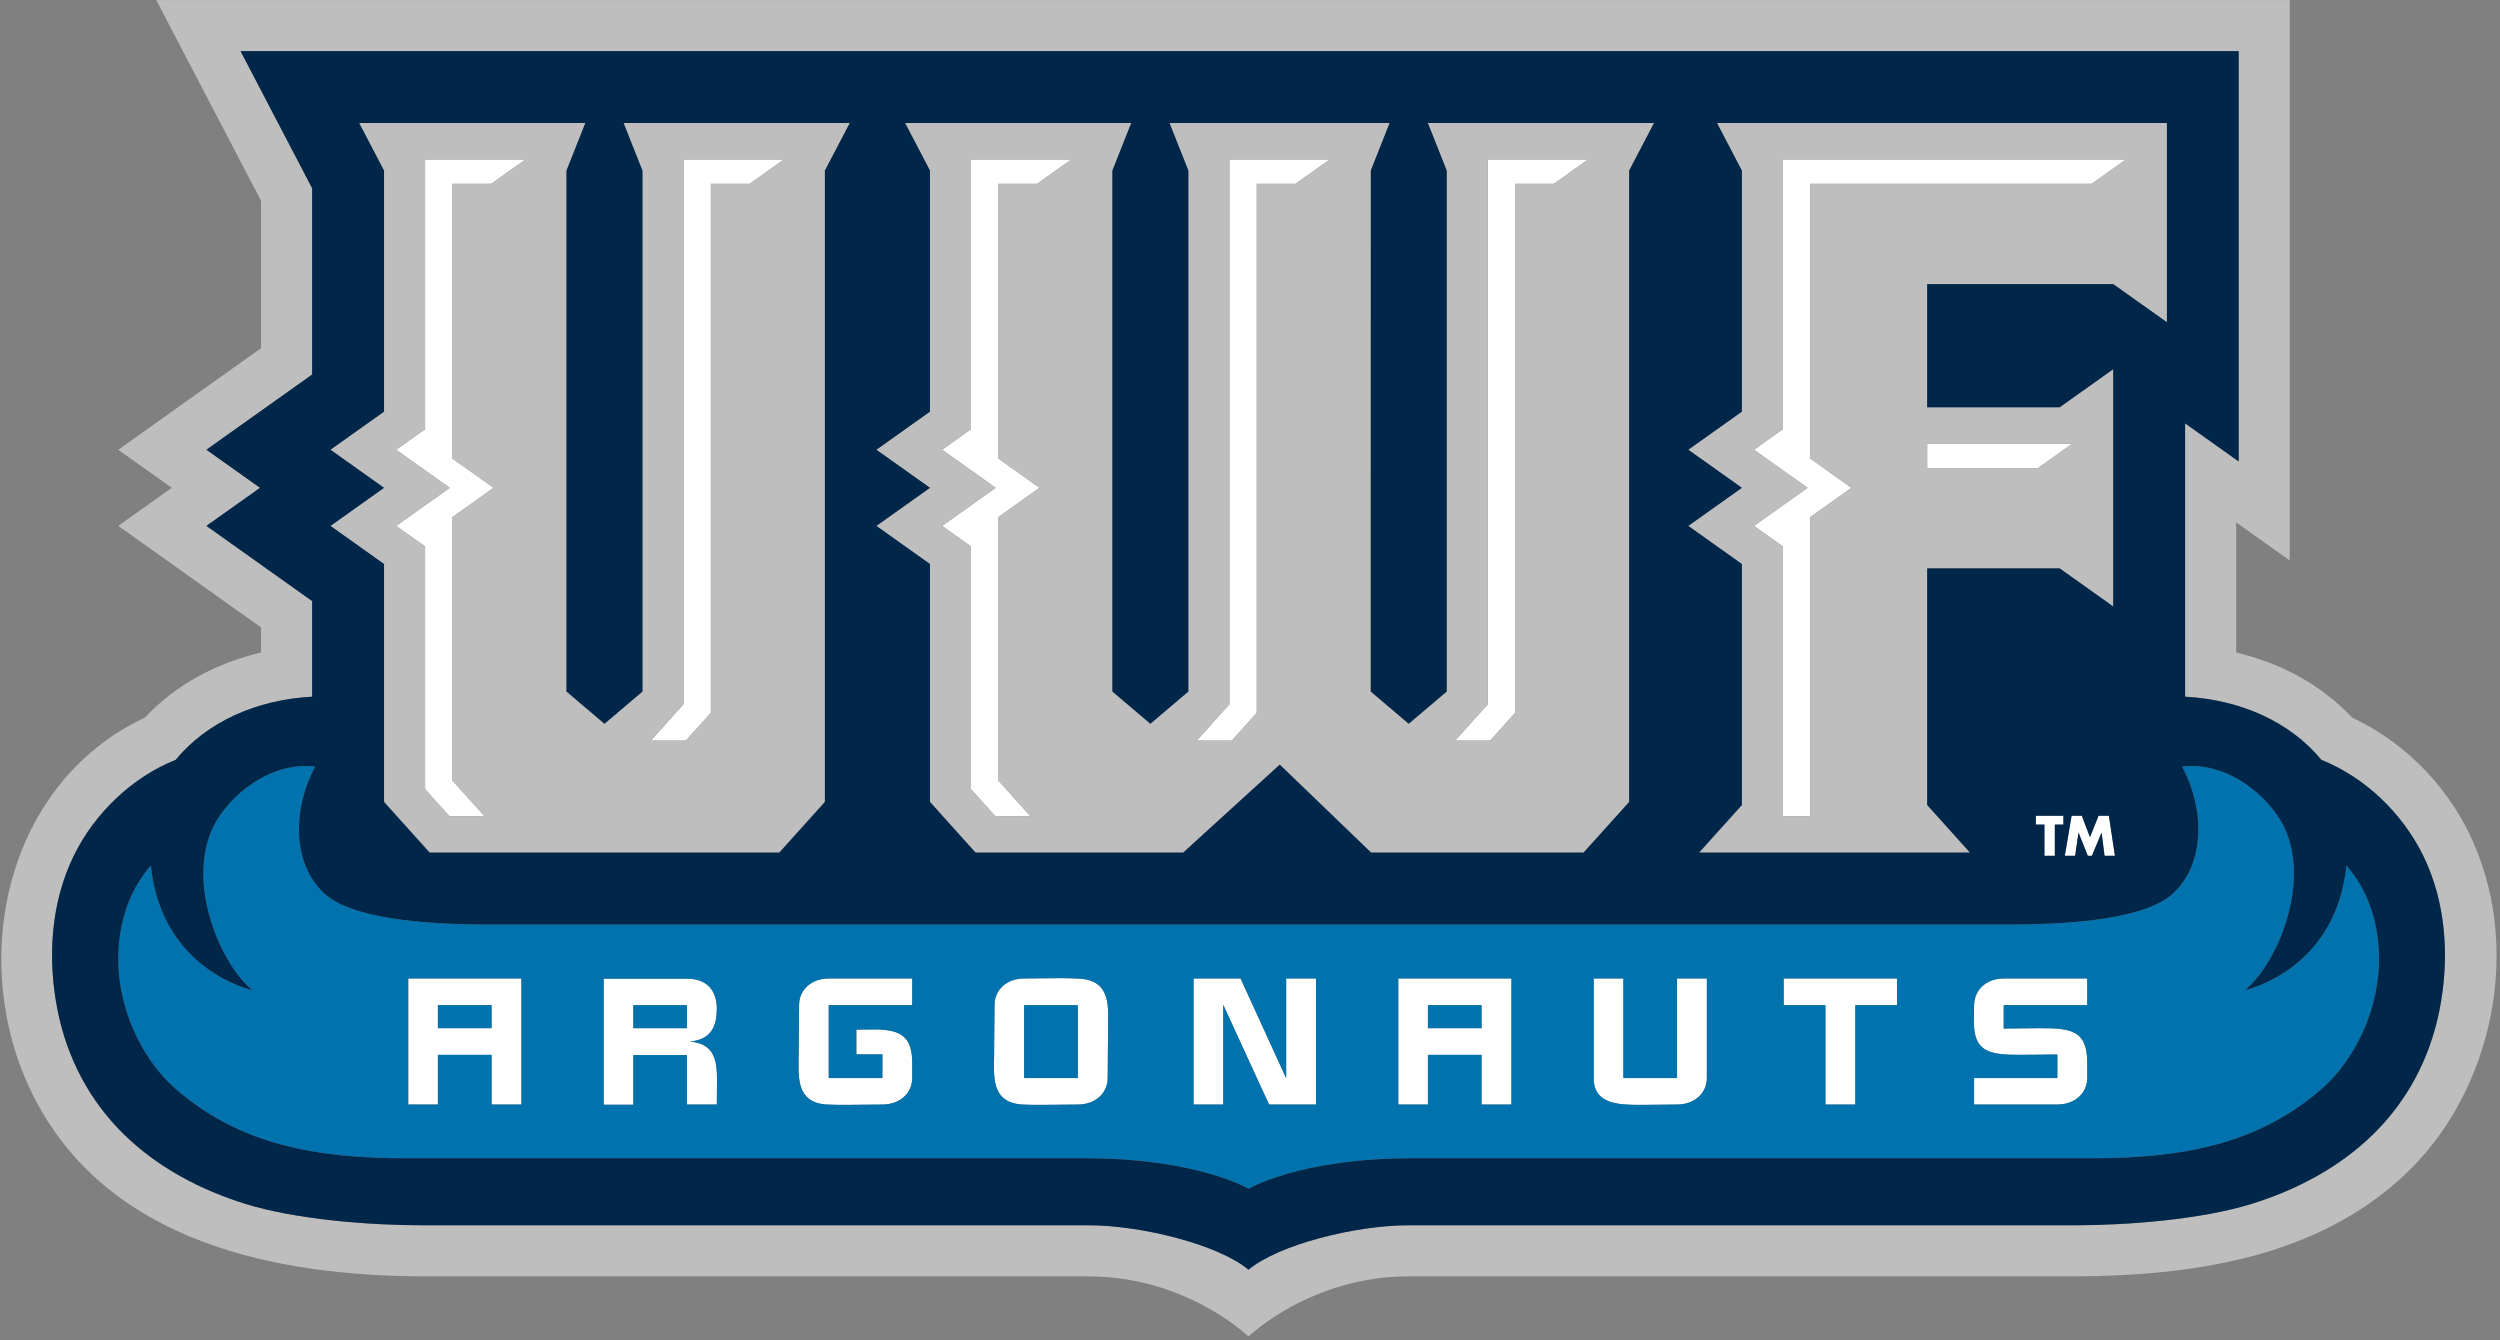
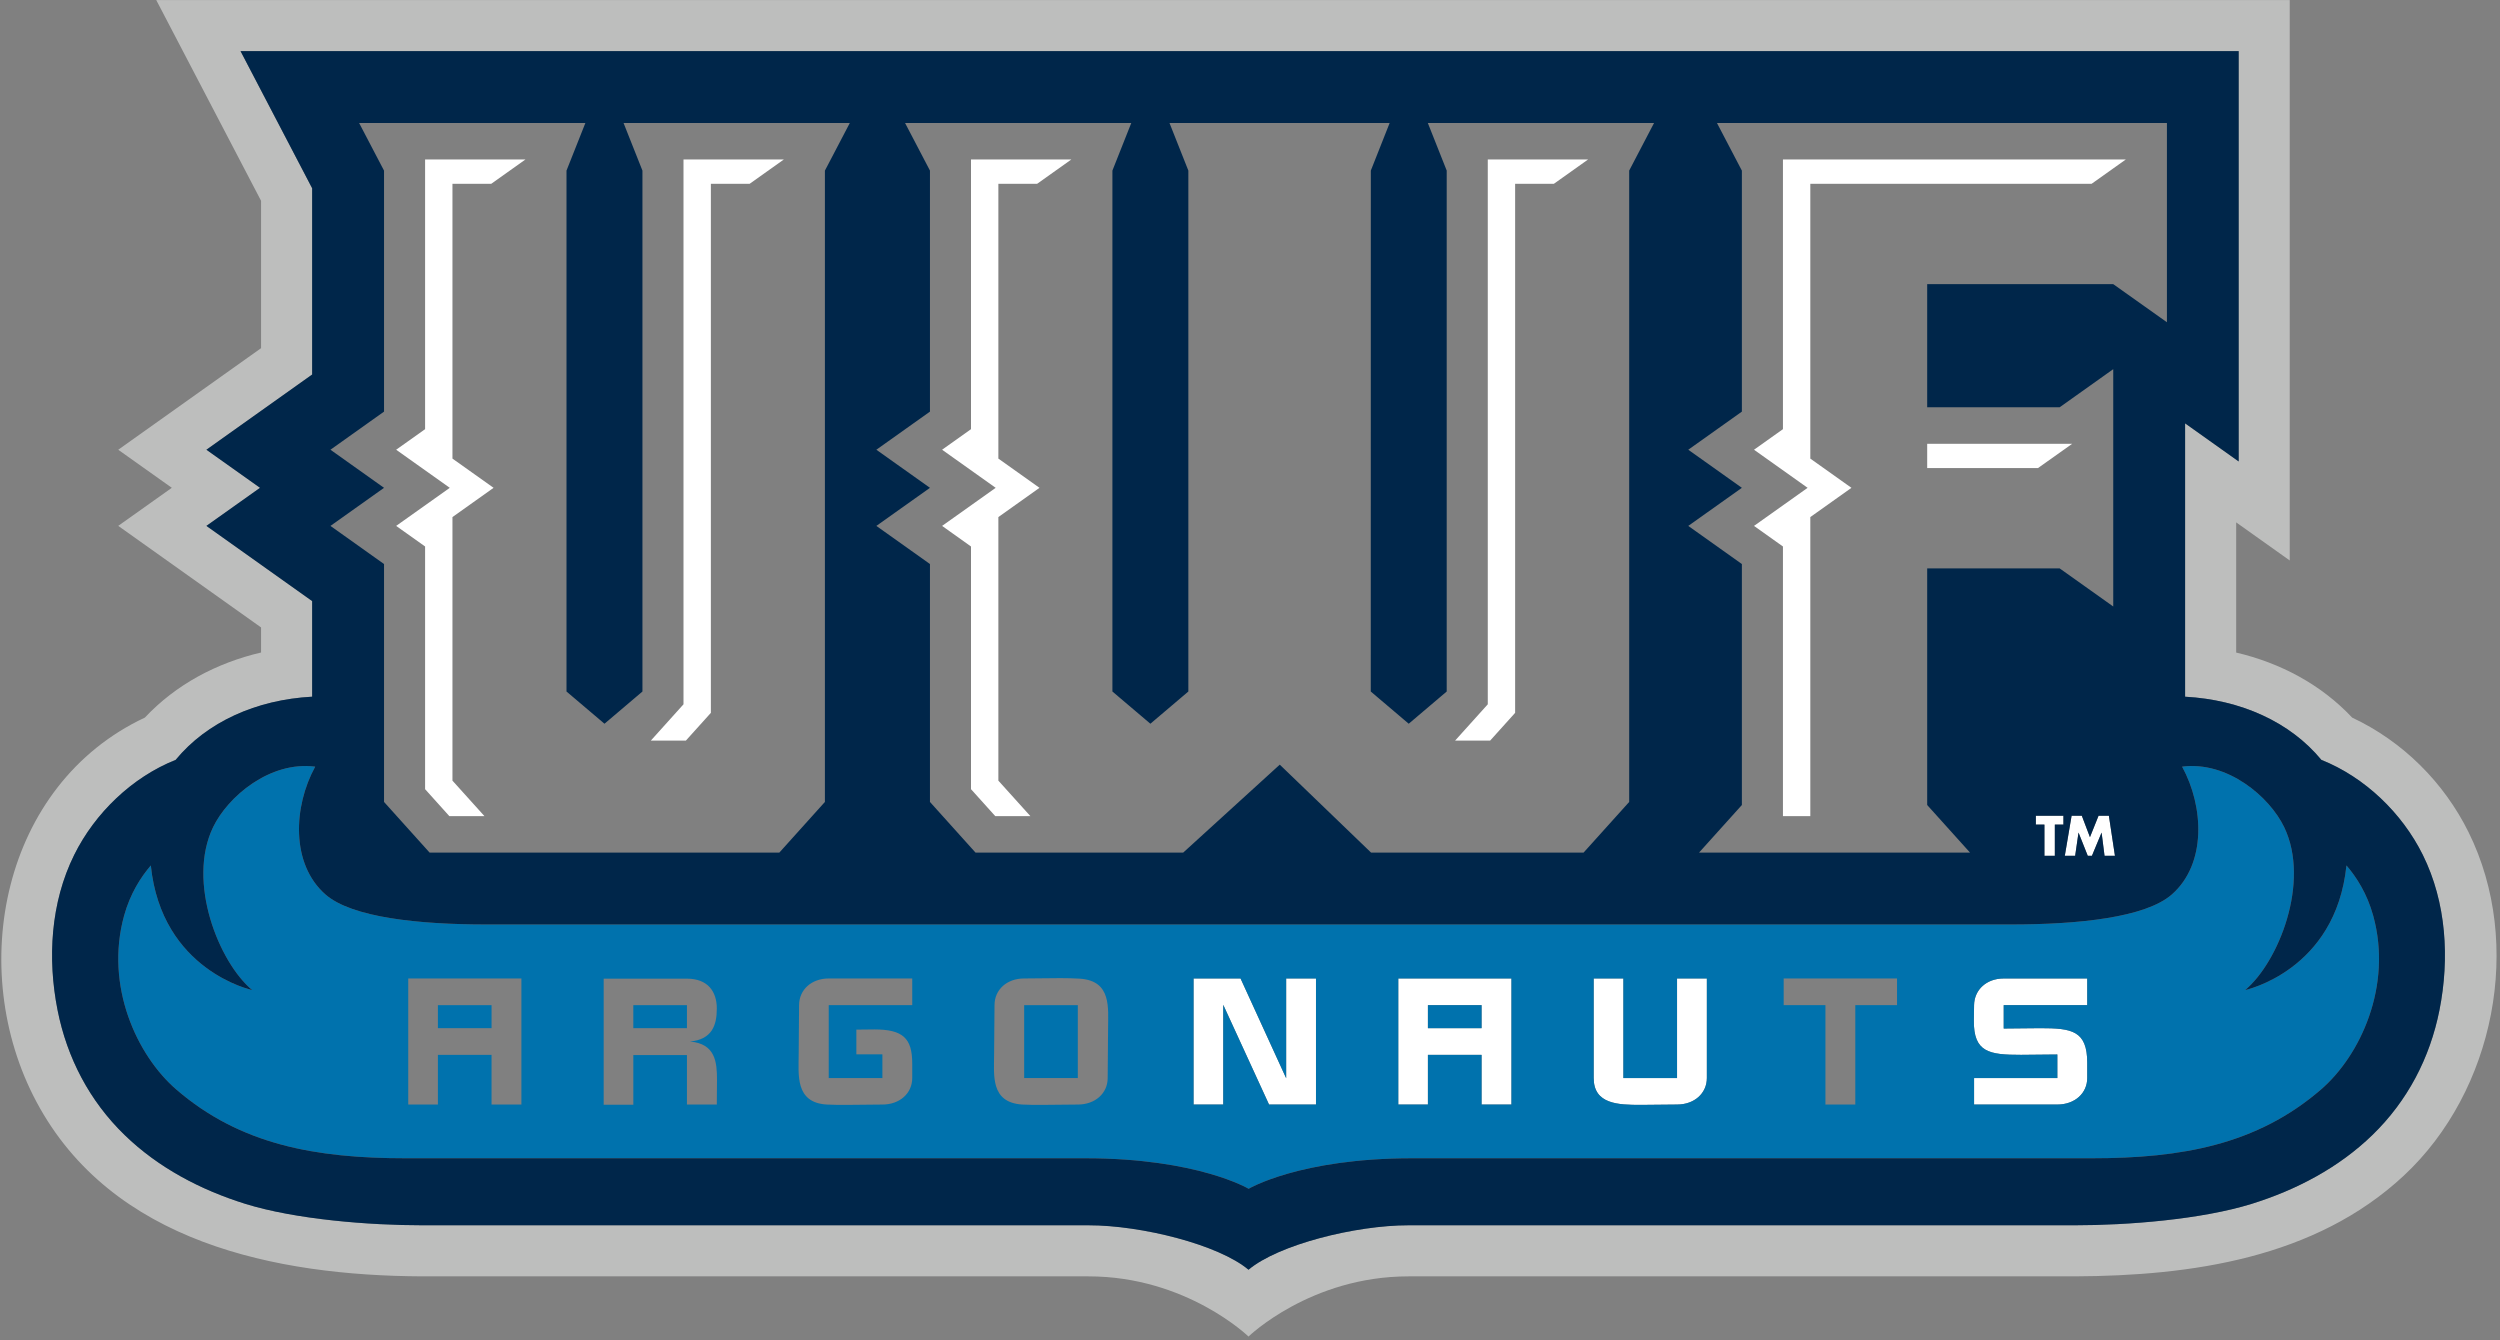
<svg xmlns="http://www.w3.org/2000/svg" width="416" height="223" viewBox="0 0 416 223">
  <rect x="0" y="0" width="416" height="223" fill="#808080" stroke="none" />
  <g fill="none" fill-rule="evenodd">
    <polyline fill="#FFF" points="296.682 90.936 296.682 135.81 301.236 135.81 301.236 86.04 308.08 81.174 301.236 76.31 301.236 30.587 348.037 30.587 353.734 26.538 296.682 26.539 296.682 71.413 291.867 74.835 300.787 81.174 291.867 87.511 296.682 90.936" />
    <polyline fill="#FFF" points="161.574 90.936 161.574 131.319 165.616 135.81 171.461 135.81 166.128 129.899 166.128 86.04 172.972 81.174 166.128 76.31 166.128 30.583 172.58 30.583 178.272 26.536 161.574 26.536 161.574 71.415 156.765 74.835 165.68 81.174 156.765 87.511 161.574 90.936" />
    <polyline fill="#FFF" points="252.117 118.618 252.117 30.583 258.566 30.583 264.26 26.536 247.566 26.536 247.566 117.196 242.129 123.235 247.961 123.235 252.117 118.618" />
-     <polyline fill="#FFF" points="209.127 118.618 209.127 30.583 215.58 30.583 221.273 26.536 204.573 26.536 204.573 117.196 199.139 123.235 204.968 123.235 209.127 118.618" />
    <polyline fill="#FFF" points="320.684 77.886 339.119 77.886 344.818 73.843 320.684 73.843 320.684 77.886" />
    <polyline fill="#FFF" points="118.289 118.618 118.289 30.587 124.738 30.587 130.43 26.539 113.734 26.539 113.734 117.196 108.298 123.235 114.13 123.235 118.289 118.618" />
    <polyline fill="#FFF" points="70.736 90.936 70.736 131.319 74.775 135.81 80.618 135.81 75.289 129.899 75.289 86.04 82.133 81.174 75.289 76.31 75.289 30.587 81.74 30.587 87.433 26.539 70.736 26.539 70.736 71.415 65.92 74.835 74.843 81.174 65.92 87.511 70.736 90.936" />
    <polyline fill="#FFF" points="341.924 142.409 341.924 137.21 343.354 137.21 343.354 135.743 338.764 135.743 338.764 137.21 340.192 137.21 340.192 142.409 341.924 142.409" />
    <polyline fill="#FFF" points="349.197 135.743 347.768 139.306 346.416 135.743 344.713 135.743 343.582 142.409 345.305 142.409 345.859 138.572 345.879 138.572 347.404 142.409 348.094 142.409 349.691 138.572 349.709 138.572 350.195 142.409 351.926 142.409 350.918 135.743 349.197 135.743" />
-     <path fill="#FFF" d="M67.933 183.796L72.865 183.796 72.865 175.526 81.794 175.526 81.794 183.796 86.762 183.796 86.762 162.817 67.933 162.817 67.933 183.796zM72.865 171.088L81.794 171.088 81.794 167.258 72.865 167.258 72.865 171.088zM114.813 173.311C118.436 172.973 119.278 170.67 119.278 167.824 119.278 164.982 117.768 162.849 114.308 162.849L100.451 162.849 100.451 183.825 105.385 183.825 105.385 175.558 114.308 175.558 114.308 183.796 119.278 183.796C119.278 182.437 119.31 181.063 119.31 179.716 119.31 176.724 119.043 173.674 114.813 173.311zM105.385 171.088L114.308 171.088 114.308 167.258 105.385 167.258 105.385 171.088zM132.967 167.258C132.967 169.95 132.9 172.674 132.9 175.405 132.9 178.818 132.263 183.465 137.565 183.796 138.638 183.855 139.748 183.855 140.822 183.855 142.802 183.855 144.819 183.796 146.829 183.796 149.718 183.796 151.795 181.932 151.795 179.387L151.795 176.963C151.795 172.735 150.221 171.297 145.488 171.297 144.482 171.297 143.472 171.329 142.498 171.329L142.498 175.436 146.829 175.436 146.829 179.387 137.901 179.387 137.901 167.258 151.795 167.258 151.795 162.817 137.901 162.817C135.05 162.817 132.967 164.681 132.967 167.258M179.686 162.849C178.611 162.788 177.535 162.761 176.461 162.761 174.448 162.761 172.433 162.817 170.421 162.817 167.534 162.817 165.488 164.681 165.488 167.258 165.488 169.95 165.42 172.674 165.42 175.405 165.42 178.848 164.75 183.439 170.085 183.796 171.16 183.855 172.265 183.855 173.339 183.855 175.32 183.855 177.333 183.796 179.348 183.796 182.233 183.796 184.318 181.932 184.318 179.387 184.318 176.662 184.383 173.943 184.383 171.237 184.383 167.766 185.021 163.209 179.686 162.849zM170.421 179.387L179.348 179.387 179.348 167.258 170.421 167.258 170.421 179.387z" />
    <polyline fill="#FFF" points="214.018 179.417 206.428 162.817 198.609 162.817 198.609 183.796 203.547 183.796 203.547 167.198 211.168 183.796 218.98 183.796 218.98 162.817 214.018 162.817 214.018 179.417" />
    <path fill="#FFF" d="M232.676 183.796L237.605 183.796 237.605 175.526 246.533 175.526 246.533 183.796 251.504 183.796 251.504 162.817 232.676 162.817 232.676 183.796zM237.605 171.088L246.533 171.088 246.533 167.258 237.605 167.258 237.605 171.088zM279.059 179.387L270.129 179.387 270.129 162.817 265.19 162.817 265.19 179.387C265.19 183.766 269.324 183.855 273.045 183.855 275.023 183.855 277.037 183.796 279.059 183.796 281.94 183.796 284.02 181.932 284.02 179.387L284.02 162.817 279.059 162.817 279.059 179.387" />
-     <polyline fill="#FFF" points="296.803 167.258 303.752 167.258 303.752 183.796 308.723 183.796 308.723 167.258 315.666 167.258 315.666 162.817 296.803 162.817 296.803 167.258" />
    <path fill="#FFF" d="M328.486,167.258 L328.451,169.799 C328.385,175.138 331.037,175.526 336.299,175.526 C338.32,175.526 340.332,175.467 342.344,175.467 L342.344,179.387 L328.486,179.387 L328.486,183.796 L342.344,183.796 C345.227,183.796 347.315,181.932 347.315,179.387 L347.315,176.842 C347.315,171.476 344.725,171.088 339.494,171.088 C337.482,171.088 335.428,171.148 333.416,171.148 L333.416,167.258 L347.315,167.258 L347.315,162.817 L333.416,162.817 C330.566,162.817 328.523,164.681 328.486,167.258" />
    <path fill="#BDBEBD" d="M410.771,138.481 C406.693,130.24 399.873,123.387 391.401,119.41 C386.246,113.918 379.49,110.321 372.099,108.586 L372.099,86.923 L381.012,93.263 L381.012,0.01 L26,0.01 L43.442,33.415 L43.442,57.935 L19.674,74.838 L28.59,81.171 L19.674,87.504 L43.442,104.406 L43.442,108.577 C36.037,110.309 29.267,113.909 24.104,119.408 C0.323,130.567 -5.715,161.248 6.061,183.336 C18.561,206.777 45.918,212.276 70.274,212.387 L181.133,212.387 C197.433,212.387 207.751,222.4 207.751,222.4 C207.751,222.4 218.068,212.387 234.369,212.387 L345.231,212.387 C364.608,212.299 385.229,209.378 399.978,195.641 C415.077,181.576 419.992,157.111 410.771,138.481 Z M405.926,168.083 C404.344,176.049 400.607,183.2 394.767,188.868 C389.164,194.303 382.131,197.995 374.717,200.31 C366.298,202.931 354.019,203.886 345.231,203.886 L234.371,203.886 C225.586,203.886 212.721,207.099 207.752,211.285 C202.784,207.099 189.918,203.886 181.133,203.886 L70.274,203.886 C61.485,203.886 49.206,202.931 40.787,200.31 C33.373,197.995 26.34,194.303 20.737,188.868 C14.896,183.2 11.16,176.049 9.578,168.083 C7.876,159.498 8.419,150.184 12.347,142.255 C15.814,135.262 22.007,129.318 29.227,126.443 C34.437,120.12 42.665,116.43 51.943,115.928 L51.943,100.021 L34.347,87.509 L43.27,81.172 L34.347,74.835 L51.943,62.321 L51.943,31.329 L40.028,8.511 L372.514,8.511 L372.514,76.786 L363.6,70.446 L363.6,115.931 C372.861,116.441 381.074,120.129 386.276,126.443 C393.496,129.318 399.69,135.262 403.157,142.255 C407.086,150.184 407.627,159.498 405.926,168.083 L405.926,168.083 Z" />
-     <path fill="#BDBEBD" d="M289.848 93.855L289.848 133.954 282.715 141.878 327.818 141.878 320.684 133.954 320.684 94.58 342.727 94.58 351.643 100.921 351.643 61.429 342.727 67.77 320.684 67.77 320.684 47.283 351.644 47.283 360.576 53.622 360.576 20.47 285.705 20.47 289.848 28.392 289.848 68.494 280.928 74.835 289.848 81.174 280.928 87.511 289.848 93.855zM344.818 73.843L339.119 77.886 320.684 77.886 320.684 73.843 344.818 73.843zM291.867 74.835L296.682 71.413 296.682 26.538 353.734 26.538 348.037 30.587 301.236 30.587 301.236 76.31 308.08 81.174 301.236 86.04 301.236 135.81 296.682 135.81 296.682 90.936 291.867 87.511 300.787 81.174 291.867 74.835 291.867 74.835zM154.745 93.855L154.745 133.444 162.333 141.878 196.878 141.878 212.953 127.237 228.153 141.878 263.502 141.878 271.096 133.444 271.096 28.386 275.236 20.464 237.59 20.464 240.732 28.386 240.732 115.067 234.412 120.429 228.096 115.067 228.105 28.386 231.238 20.464 194.602 20.464 197.741 28.386 197.741 115.067 191.424 120.429 185.106 115.067 185.106 28.386 188.245 20.464 150.601 20.464 154.745 28.386 154.745 68.494 145.825 74.835 154.745 81.174 145.825 87.511 154.745 93.855zM247.566 117.196L247.566 26.536 264.26 26.536 258.566 30.583 252.117 30.583 252.117 118.618 247.961 123.235 242.129 123.235 247.566 117.196zM204.573 117.196L204.573 26.536 221.273 26.536 215.58 30.583 209.127 30.583 209.127 118.618 204.968 123.235 199.139 123.235 204.573 117.196zM156.765 74.835L161.574 71.415 161.574 26.536 178.272 26.536 172.58 30.583 166.128 30.583 166.128 76.31 172.972 81.174 166.128 86.04 166.128 129.899 171.461 135.81 165.616 135.81 161.574 131.319 161.574 90.936 156.765 87.511 165.68 81.174 156.765 74.835 156.765 74.835zM63.903 93.855L63.903 133.444 71.492 141.878 129.675 141.878 137.263 133.444 137.263 28.392 141.407 20.47 103.761 20.47 106.903 28.392 106.903 115.067 100.587 120.429 94.265 115.067 94.265 28.392 97.406 20.47 59.759 20.47 63.903 28.392 63.903 68.494 54.986 74.835 63.903 81.174 54.986 87.511 63.903 93.855zM113.734 117.196L113.734 26.539 130.43 26.539 124.738 30.587 118.289 30.587 118.289 118.618 114.13 123.235 108.298 123.235 113.734 117.196zM65.92 74.835L70.736 71.415 70.736 26.539 87.433 26.539 81.74 30.587 75.289 30.587 75.289 76.31 82.133 81.174 75.289 86.04 75.289 129.899 80.618 135.81 74.775 135.81 70.736 131.319 70.736 90.936 65.92 87.511 74.843 81.174 65.92 74.835 65.92 74.835z" />
    <polygon fill="#0072AD" points="72.865 171.088 81.794 171.088 81.794 167.258 72.865 167.258" />
    <polygon fill="#0072AD" points="105.385 171.088 114.308 171.088 114.308 167.258 105.385 167.258" />
    <path fill="#0072AD" d="M390.449,144.008 C388.654,161.543 373.596,164.742 373.596,164.742 C379.129,160.111 384.486,146.775 380.09,137.639 C377.664,132.59 370.66,126.598 363.102,127.57 C366.758,134.254 367.158,143.779 361.396,148.834 C357.002,152.682 345.854,153.832 334.58,153.832 L80.969,153.832 C69.696,153.832 58.545,152.682 54.155,148.834 C48.391,143.779 48.792,134.254 52.448,127.57 C44.889,126.598 37.887,132.59 35.458,137.639 C31.061,146.775 36.422,160.111 41.954,164.742 C41.954,164.742 26.893,161.543 25.098,144.008 C23.465,145.906 21.667,148.662 20.639,152.397 C17.427,164.08 22.788,175.646 29.335,181.295 C39.973,190.479 52.512,192.736 67.479,192.736 L180.589,192.736 C199.278,192.736 207.773,197.815 207.773,197.815 C207.773,197.815 216.273,192.736 234.959,192.736 L348.07,192.736 C363.039,192.736 375.578,190.479 386.213,181.295 C392.76,175.646 398.123,164.08 394.91,152.397 C393.885,148.662 392.086,145.906 390.449,144.008 Z M86.762,183.796 L81.794,183.796 L81.794,175.526 L72.865,175.526 L72.865,183.796 L67.933,183.796 L67.933,162.817 L86.762,162.817 L86.762,183.796 Z M119.278,183.796 L114.308,183.796 L114.308,175.558 L105.385,175.558 L105.385,183.825 L100.451,183.825 L100.451,162.849 L114.308,162.849 C117.768,162.849 119.278,164.982 119.278,167.824 C119.278,170.67 118.436,172.973 114.813,173.311 C119.043,173.674 119.31,176.724 119.31,179.716 C119.31,181.063 119.278,182.437 119.278,183.796 Z M151.795,167.258 L137.901,167.258 L137.901,179.387 L146.829,179.387 L146.829,175.436 L142.498,175.436 L142.498,171.329 C143.472,171.329 144.482,171.297 145.488,171.297 C150.221,171.297 151.795,172.735 151.795,176.963 L151.795,179.387 C151.795,181.932 149.718,183.796 146.829,183.796 C144.819,183.796 142.802,183.855 140.822,183.855 C139.748,183.855 138.638,183.855 137.565,183.796 C132.263,183.465 132.9,178.818 132.9,175.405 C132.9,172.674 132.967,169.95 132.967,167.258 C132.967,164.681 135.05,162.817 137.901,162.817 L151.795,162.817 L151.795,167.258 Z M184.383,171.237 C184.383,173.943 184.318,176.662 184.318,179.387 C184.318,181.932 182.233,183.796 179.348,183.796 C177.333,183.796 175.32,183.855 173.339,183.855 C172.265,183.855 171.16,183.855 170.085,183.796 C164.75,183.439 165.42,178.848 165.42,175.405 C165.42,172.674 165.488,169.95 165.488,167.258 C165.488,164.681 167.534,162.817 170.421,162.817 C172.433,162.817 174.448,162.761 176.461,162.761 C177.535,162.761 178.611,162.788 179.686,162.849 C185.021,163.209 184.383,167.766 184.383,171.237 Z M218.98,183.796 L211.168,183.796 L203.547,167.198 L203.547,183.796 L198.609,183.796 L198.609,162.817 L206.428,162.817 L214.018,179.417 L214.018,162.817 L218.98,162.817 L218.98,183.796 Z M251.504,183.796 L246.533,183.796 L246.533,175.526 L237.605,175.526 L237.605,183.796 L232.676,183.796 L232.676,162.817 L251.504,162.817 L251.504,183.796 Z M284.02,179.387 C284.02,181.932 281.94,183.796 279.059,183.796 C277.037,183.796 275.023,183.855 273.045,183.855 C269.324,183.855 265.19,183.766 265.19,179.387 L265.19,162.817 L270.129,162.817 L270.129,179.387 L279.059,179.387 L279.059,162.817 L284.02,162.817 L284.02,179.387 Z M315.666,167.258 L308.723,167.258 L308.723,183.796 L303.752,183.796 L303.752,167.258 L296.803,167.258 L296.803,162.817 L315.666,162.817 L315.666,167.258 Z M347.315,167.258 L333.416,167.258 L333.416,171.148 C335.428,171.148 337.482,171.088 339.494,171.088 C344.725,171.088 347.315,171.476 347.315,176.842 L347.315,179.387 C347.315,181.932 345.227,183.796 342.344,183.796 L328.486,183.796 L328.486,179.387 L342.344,179.387 L342.344,175.467 C340.332,175.467 338.32,175.526 336.299,175.526 C331.037,175.526 328.385,175.138 328.451,169.799 L328.486,167.258 C328.523,164.681 330.566,162.817 333.416,162.817 L347.315,162.817 L347.315,167.258 L347.315,167.258 Z" />
    <polygon fill="#0072AD" points="237.605 171.088 246.533 171.088 246.533 167.258 237.605 167.258" />
    <polygon fill="#0072AD" points="170.421 179.387 179.348 179.387 179.348 167.258 170.421 167.258" />
    <path fill="#00264A" d="M386.276,126.443 C381.074,120.129 372.861,116.441 363.6,115.931 L363.6,70.446 L372.514,76.786 L372.514,8.511 L40.028,8.511 L51.943,31.329 L51.943,62.321 L34.347,74.835 L43.27,81.172 L34.347,87.509 L51.943,100.021 L51.943,115.928 C42.665,116.43 34.437,120.12 29.227,126.443 C22.007,129.318 15.814,135.262 12.347,142.255 C8.419,150.184 7.876,159.498 9.578,168.083 C11.16,176.049 14.896,183.2 20.737,188.868 C26.34,194.303 33.373,197.995 40.787,200.31 C49.206,202.931 61.485,203.886 70.274,203.886 L181.133,203.886 C189.918,203.886 202.784,207.099 207.752,211.285 C212.721,207.099 225.586,203.886 234.371,203.886 L345.231,203.886 C354.019,203.886 366.298,202.931 374.717,200.31 C382.131,197.995 389.164,194.303 394.767,188.868 C400.607,183.2 404.344,176.049 405.926,168.083 C407.627,159.498 407.086,150.184 403.157,142.255 C399.69,135.262 393.496,129.318 386.276,126.443 Z M280.928,74.835 L289.848,68.494 L289.848,28.392 L285.705,20.47 L360.576,20.47 L360.576,53.622 L351.644,47.283 L320.684,47.283 L320.684,67.77 L342.727,67.77 L351.643,61.429 L351.643,100.921 L342.727,94.58 L320.684,94.58 L320.684,133.954 L327.818,141.878 L282.715,141.878 L289.848,133.954 L289.848,93.855 L280.928,87.511 L289.848,81.174 L280.928,74.835 Z M351.926,142.409 L350.195,142.409 L349.709,138.572 L349.691,138.572 L348.094,142.409 L347.404,142.409 L345.879,138.572 L345.859,138.572 L345.305,142.409 L343.582,142.409 L344.713,135.743 L346.416,135.743 L347.768,139.306 L349.197,135.743 L350.918,135.743 L351.926,142.409 Z M338.764,137.21 L338.764,135.743 L343.354,135.743 L343.354,137.21 L341.924,137.21 L341.924,142.409 L340.192,142.409 L340.192,137.21 L338.764,137.21 Z M145.825,74.835 L154.745,68.494 L154.745,28.386 L150.601,20.464 L188.245,20.464 L185.106,28.386 L185.106,115.067 L191.424,120.429 L197.741,115.067 L197.741,28.386 L194.602,20.464 L231.238,20.464 L228.105,28.386 L228.096,115.067 L234.412,120.429 L240.732,115.067 L240.732,28.386 L237.59,20.464 L275.236,20.464 L271.096,28.386 L271.096,133.444 L263.502,141.878 L228.153,141.878 L212.953,127.237 L196.878,141.878 L162.333,141.878 L154.745,133.444 L154.745,93.855 L145.825,87.511 L154.745,81.174 L145.825,74.835 Z M54.986,74.835 L63.903,68.494 L63.903,28.392 L59.759,20.47 L97.406,20.47 L94.265,28.392 L94.265,115.067 L100.587,120.429 L106.903,115.067 L106.903,28.392 L103.761,20.47 L141.407,20.47 L137.263,28.392 L137.263,133.444 L129.675,141.878 L71.492,141.878 L63.903,133.444 L63.903,93.855 L54.986,87.511 L63.903,81.174 L54.986,74.835 Z M386.213,181.295 C375.578,190.479 363.039,192.736 348.07,192.736 L234.959,192.736 C216.273,192.736 207.773,197.815 207.773,197.815 C207.773,197.815 199.278,192.736 180.589,192.736 L67.479,192.736 C52.512,192.736 39.973,190.479 29.335,181.295 C22.788,175.646 17.427,164.08 20.639,152.397 C21.667,148.662 23.465,145.906 25.098,144.008 C26.893,161.543 41.954,164.742 41.954,164.742 C36.422,160.111 31.061,146.775 35.458,137.639 C37.887,132.59 44.889,126.598 52.448,127.57 C48.792,134.254 48.391,143.779 54.155,148.834 C58.545,152.682 69.696,153.832 80.969,153.832 L334.58,153.832 C345.854,153.832 357.002,152.682 361.396,148.834 C367.158,143.779 366.758,134.254 363.102,127.57 C370.66,126.598 377.664,132.59 380.09,137.639 C384.486,146.775 379.129,160.111 373.596,164.742 C373.596,164.742 388.654,161.543 390.449,144.008 C392.086,145.906 393.885,148.662 394.91,152.397 C398.123,164.08 392.76,175.646 386.213,181.295 L386.213,181.295 Z" />
  </g>
</svg>